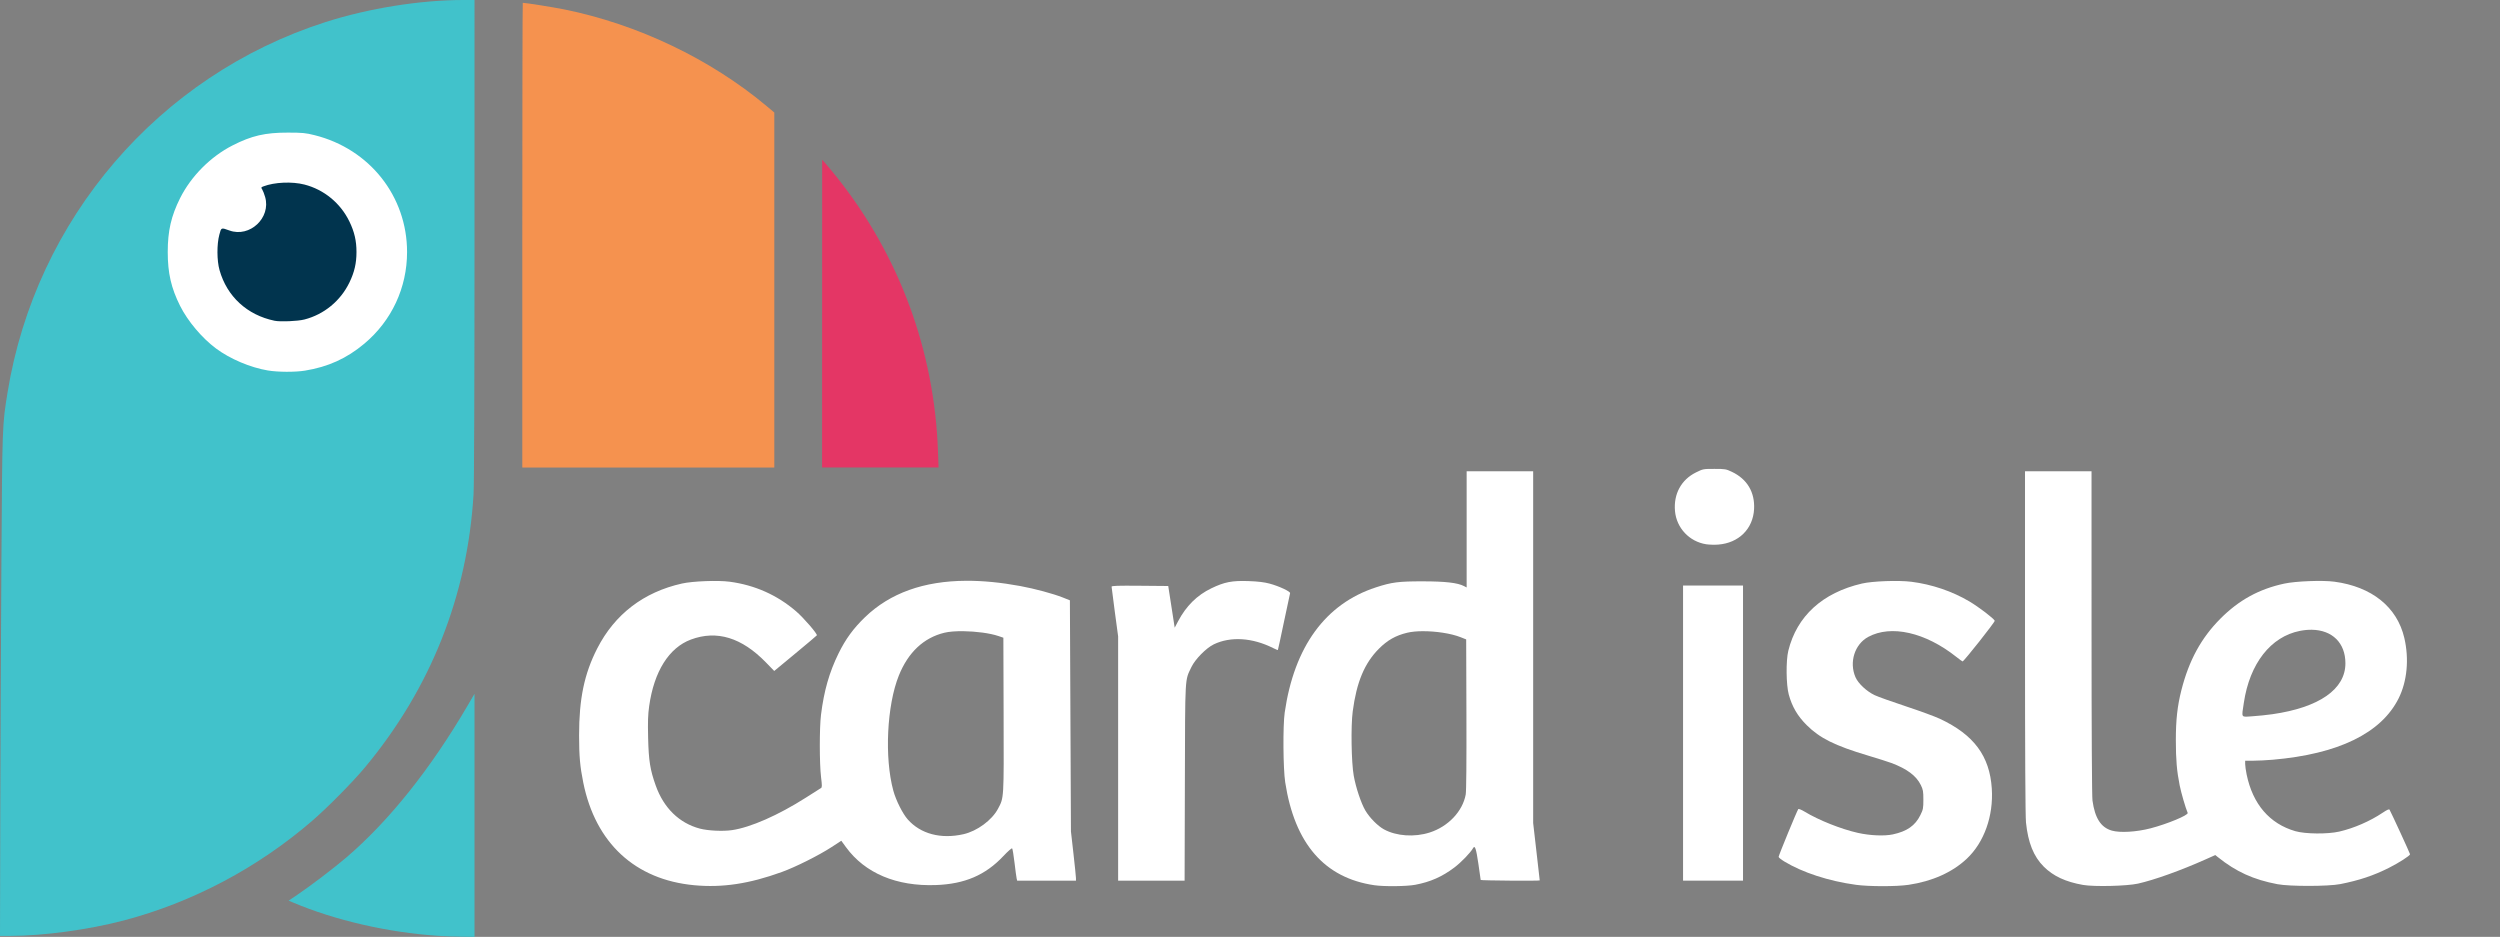
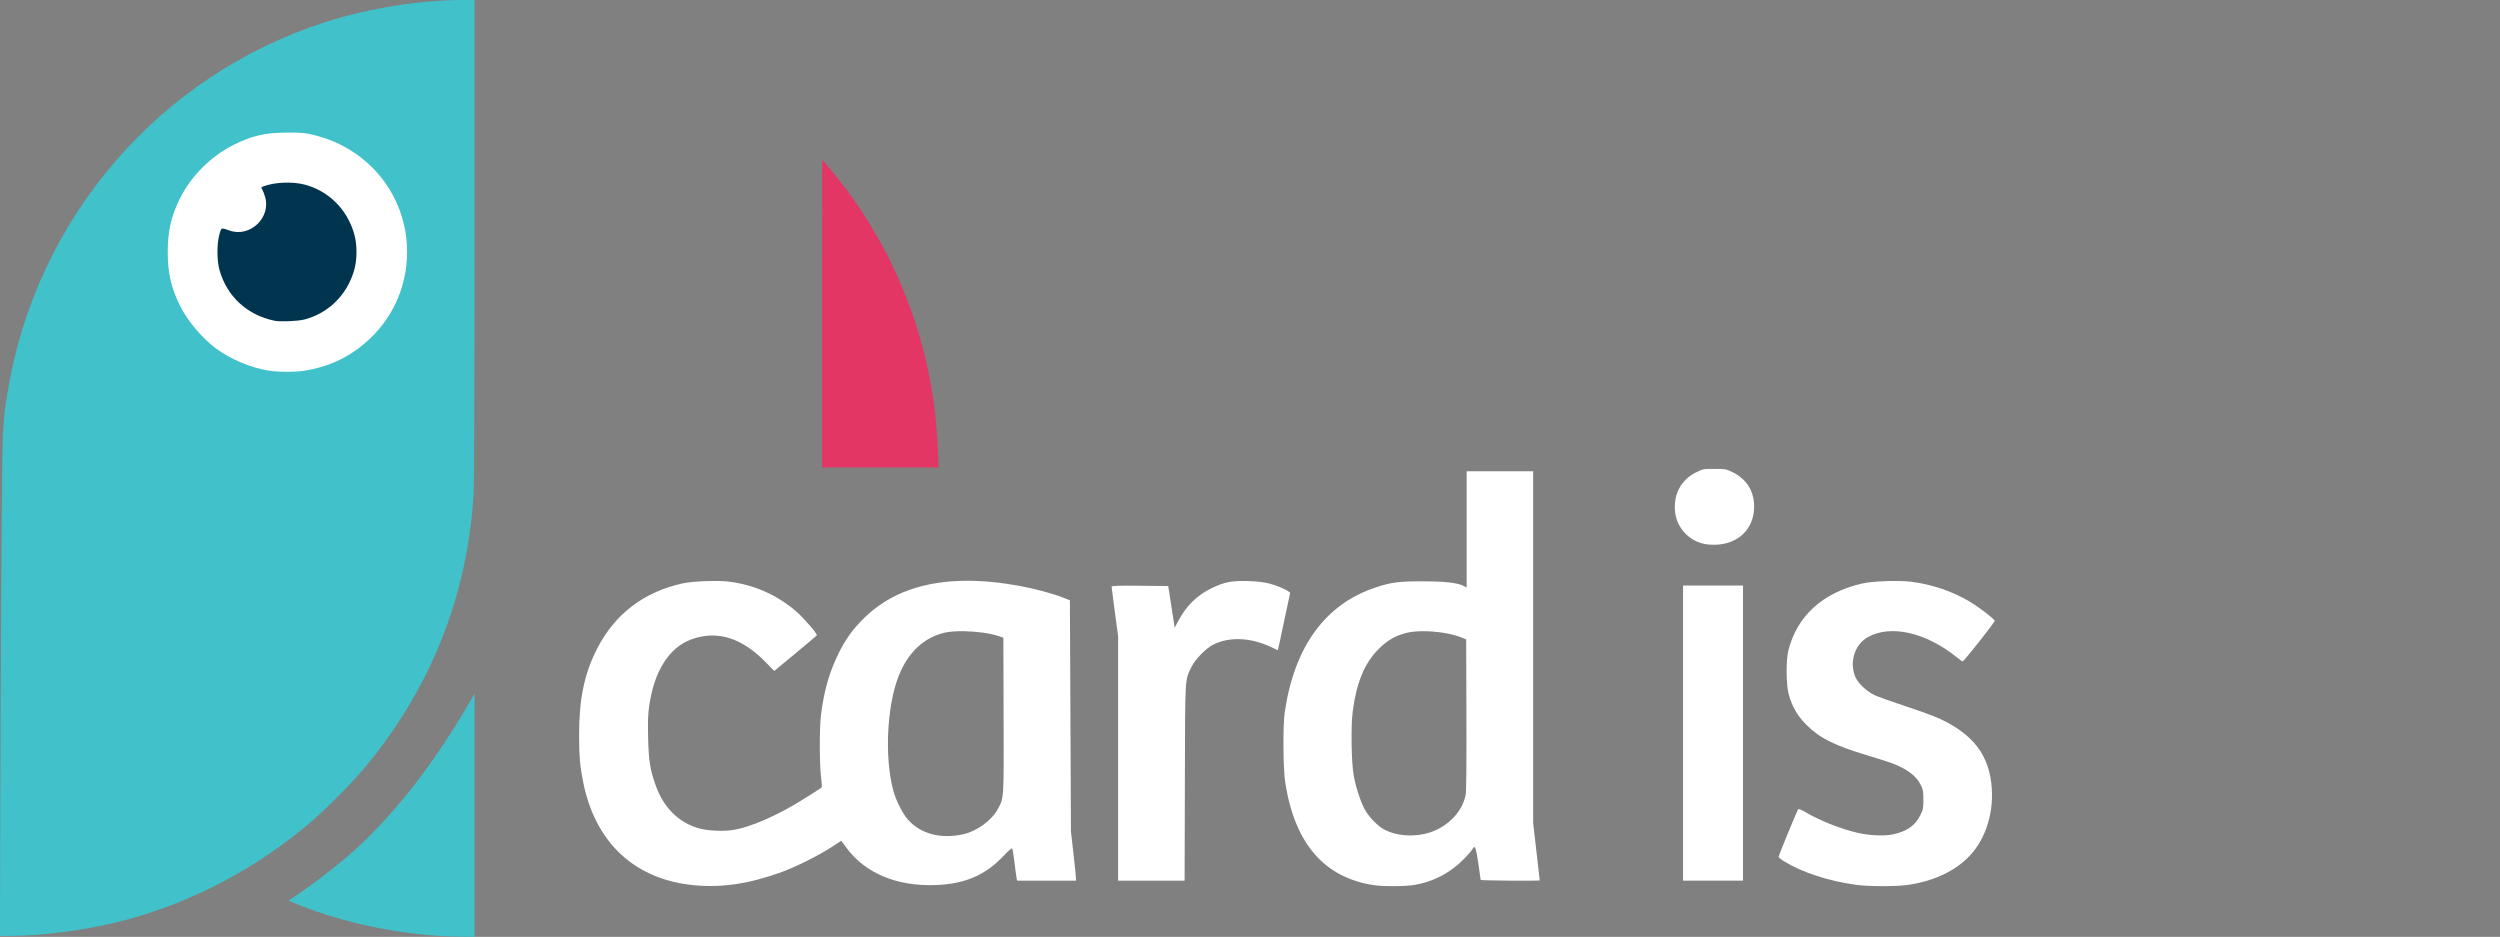
<svg xmlns="http://www.w3.org/2000/svg" xmlns:ns1="http://www.inkscape.org/namespaces/inkscape" xmlns:ns2="http://sodipodi.sourceforge.net/DTD/sodipodi-0.dtd" id="svg4136" version="1.1" ns1:version="0.91 r13725" width="753.11mm" height="282.222mm" viewBox="0 0 2668.5 1000" ns2:docname="logo-white-letters.svg">
  <rect x="0" y="0" width="2668.5" height="1000" fill="#808080" stroke="none" />
  <defs id="defs4140" />
  <ns2:namedview pagecolor="#ffffff" bordercolor="#666666" borderopacity="1" objecttolerance="10" gridtolerance="10" guidetolerance="10" ns1:pageopacity="0" ns1:pageshadow="2" ns1:window-width="1920" ns1:window-height="1027" id="namedview4138" showgrid="false" ns1:zoom="0.37712362" ns1:cx="1690.8664" ns1:cy="64.985827" ns1:window-x="3192" ns1:window-y="-8" ns1:window-maximized="1" ns1:current-layer="svg4136" units="mm" fit-margin-top="0" fit-margin-left="0" fit-margin-right="0" fit-margin-bottom="0" />
  <path style="fill:#41c2cb;fill-opacity:1" d="M 467.5,998.886 C 414.092,995.354 357.488,982.326 312.452,963.199 l -4.38,-1.86 9.345,-6.283 C 331.228,945.769 356.4,926.614 369.5,915.422 415.177,876.397 459.662,820.702 499.21,753.024 l 7.29,-12.475 0,129.725 0,129.725 -13.25,-0.144 c -7.287,-0.079 -18.875,-0.516 -25.75,-0.97 z" id="path4212" ns1:connector-curvature="0" />
  <path style="fill:#41c2cb;fill-opacity:1" d="M 0.299,872.25 C 0.463,802.537 0.995,682.05 1.48,604.5 2.431,452.674 2.386,453.937 8.051,419 38.094,233.723 169.569,80.526 347.408,23.574 393.437,8.833 448.584,0 494.58,0 L 506.5,0 506.49,255.25 c -0.006,159.583 -0.388,261.622 -1.018,272.25 C 499.046,635.81 459.687,734.871 389.652,819 376.623,834.651 349.872,861.759 333.5,875.901 275.097,926.348 205.439,963.209 132,982.526 94.608,992.362 46.13,998.958 11,998.99 l -11,0.01 0.299,-126.75 z" id="path4210" ns1:connector-curvature="0" />
  <path style="fill:#ffffff;fill-opacity:1" d="m 325.551,395.604 c 24.707,-4.011 44.549,-13.022 63.32,-28.756 C 418.061,342.382 434.5,307.128 434.5,269 c 0,-59.519 -39.994,-110.042 -98.726,-124.719 -9.59,-2.397 -12.697,-2.697 -28.274,-2.736 -24.459,-0.062 -38.916,3.281 -59.375,13.728 -23.421,11.959 -44.16,32.825 -55.887,56.228 -9.53,19.019 -13.197,34.995 -13.197,57.5 0,22.505 3.667,38.481 13.197,57.5 8.187,16.339 23.355,34.322 38.387,45.51 14.918,11.104 36.566,20.283 55.232,23.418 10.8,1.814 29.103,1.895 39.695,0.176 z" id="path4208" ns1:connector-curvature="0" />
  <path style="fill:#01344e;fill-opacity:1" d="m 293,342.351 c -29.25,-6.091 -50.741,-25.887 -58.674,-54.042 -2.879,-10.219 -2.97,-27.452 -0.199,-37.809 2.099,-7.847 1.759,-7.707 10.873,-4.44 21.636,7.757 44.367,-13.594 38.021,-35.714 -0.923,-3.216 -2.331,-6.865 -3.13,-8.109 -1.362,-2.122 -1.279,-2.329 1.328,-3.324 11.737,-4.479 30.485,-5.314 43.658,-1.945 20.951,5.358 38.585,19.851 48.102,39.532 5.319,10.999 7.521,20.515 7.521,32.5 0,11.985 -2.202,21.501 -7.521,32.5 -9.517,19.681 -27.151,34.173 -48.102,39.532 -7.223,1.847 -25.676,2.611 -31.877,1.32 z" id="path4206" ns1:connector-curvature="0" />
  <path style="fill:#ffffff;fill-opacity:1" d="m 1031.39,619.93 c -45.395,0.207 -81.391,13.143 -108.043,38.82 -12.438,11.984 -20.756,23.371 -28.309,38.75 -9.871,20.1 -15.507,39.84 -18.703,65.5 -1.709,13.723 -1.682,52.39 0.047,66.397 1.134,9.187 1.13,11.029 -0.019,11.744 -0.75,0.467 -8.113,5.141 -16.363,10.387 -29.448,18.725 -58.908,31.668 -78.662,34.557 -9.723,1.422 -25.709,0.658 -34.338,-1.639 -21.994,-5.854 -38.494,-21.937 -47.043,-45.855 -6.017,-16.835 -7.561,-26.522 -8.146,-51.09 -0.411,-17.248 -0.17,-24.542 1.119,-33.766 5.166,-36.969 21.1,-62.368 44.605,-71.103 27.648,-10.276 54.252,-2.114 80.168,24.596 l 8.701,8.967 22.514,-18.639 c 12.383,-10.251 22.724,-18.975 22.979,-19.387 0.872,-1.411 -14.025,-18.667 -22.158,-25.668 -20.166,-17.36 -44.07,-28.008 -70.883,-31.576 -12.471,-1.66 -39.372,-0.644 -50.855,1.92 -40.974,9.15 -71.826,32.782 -90.533,69.344 -13.801,26.974 -19.381,53.732 -19.35,92.812 0.018,22.162 1.008,33.306 4.471,50.379 13.09,64.542 55.312,103.588 118.412,109.506 30.051,2.818 58.738,-1.509 93.5,-14.105 14.719,-5.333 39.535,-17.751 53,-26.52 l 10.5,-6.838 5,6.848 c 20.306,27.809 53.904,41.961 96,40.438 30.792,-1.114 52.84,-10.584 71.977,-30.912 4.878,-5.181 8.947,-8.731 9.412,-8.211 0.451,0.504 1.59,7.441 2.533,15.416 0.943,7.975 1.956,15.512 2.254,16.75 l 0.541,2.25 31.393,0 31.391,0 -0.027,-2.75 c -0.015,-1.512 -1.227,-13.325 -2.691,-26.25 l -2.662,-23.5 -0.561,-123.363 -0.558,-123.361 -7.5,-2.981 c -10.306,-4.095 -29.929,-9.383 -45.5,-12.262 -20.645,-3.817 -39.846,-5.684 -57.609,-5.604 z m -3.037,53.807 c 13.244,0.171 28.236,2.056 37.461,5.191 l 5.186,1.762 0.256,82.238 c 0.282,90.704 0.428,88.263 -5.984,100.332 -6.488,12.211 -22.242,23.823 -36.836,27.15 -24.09,5.493 -45.8,-0.259 -59.518,-15.77 -5.431,-6.141 -12.538,-20.291 -15.354,-30.568 -9.641,-35.192 -6.939,-91.354 5.926,-123.172 9.983,-24.689 26.48,-40.161 48.537,-45.522 5.063,-1.23 12.38,-1.745 20.326,-1.643 z" id="path4204" ns1:connector-curvature="0" />
  <path style="fill:#ffffff;fill-opacity:1" d="m 1565.5,503.001 0,62.025 0,62.025 -2.824,-1.461 c -6.88,-3.558 -19.91,-5.053 -44.176,-5.072 -25.744,-0.02 -32.959,0.913 -49.912,6.453 -53.858,17.6 -87.126,63.26 -97.287,133.529 -2.025,14.002 -1.7,60.048 0.525,74.5 10.082,65.477 41.819,102.112 95.193,109.885 10.433,1.519 34.49,1.261 43.607,-0.469 16.197,-3.072 28.65,-8.574 41.74,-18.438 7.225,-5.444 17.256,-15.83 20.018,-20.725 1.943,-3.443 3.248,0.448 5.658,16.865 1.323,9.009 2.418,16.718 2.432,17.131 0.023,0.665 63.025,1.147 63.025,0.482 0,-0.147 -1.575,-13.976 -3.5,-30.732 l -3.5,-30.467 0,-187.768 0,-187.766 -35.5,0 -35.5,0 z m -46.846,170.744 c 13.851,-0.055 30.097,2.318 40.455,6.428 l 5.891,2.338 0.256,79.986 c 0.161,50.141 -0.117,82.041 -0.744,85.494 -3.269,18.012 -18.667,34.286 -38.434,40.619 -16.296,5.221 -35.498,3.911 -48.807,-3.33 -6.684,-3.637 -15.356,-12.423 -19.916,-20.18 -4.515,-7.679 -10.13,-24.51 -12.379,-37.1 -2.542,-14.233 -3.158,-52.875 -1.092,-68.572 4.125,-31.341 12.573,-51.545 28.027,-67.035 9.056,-9.076 17.848,-14.041 30.115,-17.004 4.529,-1.094 10.331,-1.62 16.627,-1.645 z" id="path4200" ns1:connector-curvature="0" />
  <path style="fill:#ffffff;fill-opacity:1" d="m 1981,944.436 c -28.886,-3.923 -57.009,-13.096 -76.554,-24.969 -3.27,-1.987 -5.946,-4.161 -5.946,-4.832 0,-1.559 19.881,-49.844 21.002,-51.006 0.47,-0.487 3.508,0.75 6.898,2.81 14.847,9.019 38.933,18.602 56.754,22.581 12.929,2.887 28.141,3.55 37.175,1.62 15.141,-3.234 23.939,-9.359 29.412,-20.477 3.022,-6.139 3.26,-7.351 3.26,-16.642 0,-8.919 -0.304,-10.64 -2.762,-15.646 -4.831,-9.838 -14.598,-17.149 -31.319,-23.442 -3.359,-1.264 -14.615,-4.84 -25.013,-7.946 -35.377,-10.567 -51.433,-18.538 -65.442,-32.487 -9.755,-9.713 -15.602,-19.702 -19.149,-32.713 -2.819,-10.342 -3.087,-36.099 -0.484,-46.65 9.137,-37.035 36.474,-61.979 78.67,-71.784 11.22,-2.607 38.978,-3.603 52.665,-1.89 21.829,2.733 43.827,10.203 62.129,21.1 9.928,5.911 25.973,18.165 26.88,20.529 0.45,1.171 -32.958,43.408 -34.334,43.408 -0.306,0 -3.32,-2.192 -6.698,-4.872 -33.041,-26.209 -69.634,-34.51 -93.997,-21.323 -14.472,7.833 -20.543,26.937 -13.652,42.956 2.891,6.721 11.787,15.077 20.453,19.213 3.541,1.69 18.502,7.048 33.246,11.906 14.744,4.858 31.183,10.886 36.529,13.395 36.216,16.995 53.072,39.683 55.313,74.449 1.883,29.209 -8.172,57.426 -26.664,74.831 -15.459,14.549 -36.811,24.127 -62.188,27.895 -12.874,1.912 -42.057,1.904 -56.183,-0.014 z" id="path4196" ns1:connector-curvature="0" />
-   <path style="fill:#ffffff;fill-opacity:1" d="m 2161.5,503.001 0,182.393 c 0,118.487 0.363,185.926 1.035,192.475 2.22,21.638 8.121,36.322 18.947,47.15 10.134,10.136 23.322,16.285 41.939,19.555 11.799,2.072 46.958,1.233 58.674,-1.4 17.548,-3.944 45.532,-13.971 72.139,-25.848 l 10.377,-4.633 2.695,2.162 c 19.536,15.665 38.034,24.068 63.693,28.936 13.056,2.477 54.28,2.415 67,-0.102 20.31,-4.018 35.304,-9.019 51.824,-17.289 10.489,-5.251 22.676,-13.074 22.676,-14.555 0,-0.83 -19.674,-43.618 -21.877,-47.58 -0.487,-0.876 -2.641,0.076 -7.402,3.27 -13.434,9.012 -30.554,16.452 -46.221,20.086 -12.362,2.868 -36.335,2.651 -46.955,-0.424 -27.524,-7.969 -45.428,-28.814 -51.977,-60.516 -0.863,-4.178 -1.568,-9.19 -1.568,-11.139 l 0,-3.541 8.75,-0.012 c 4.812,-0.006 14.15,-0.477 20.75,-1.049 70.016,-6.065 115.692,-28.326 134.268,-65.439 9.105,-18.191 11.365,-41.931 6.135,-64.461 -7.679,-33.079 -34.687,-54.809 -74.746,-60.143 -12.634,-1.682 -41.105,-0.588 -53.4,2.051 -26.956,5.786 -48.524,17.63 -68.256,37.484 -20.523,20.65 -33.544,44.556 -41.621,76.422 -4.236,16.712 -5.879,31.59 -5.879,53.236 -10e-5,20.744 1.052,33.122 4.104,48.289 1.618,8.044 6.144,23.599 8.529,29.316 0.988,2.369 -21.613,11.767 -39.562,16.451 -15.108,3.942 -32.704,4.973 -41.453,2.43 -11.637,-3.383 -17.981,-13.26 -20.602,-32.076 -0.602,-4.32 -0.984,-72.948 -0.996,-179.25 l -0.019,-172.25 -35.5,0 -35.5,0 z m 306.221,169.207 c 21.599,0.349 35.779,13.897 35.779,35.816 0,27.672 -27.95,47.142 -78,54.334 -5.775,0.83 -15.338,1.818 -21.25,2.195 -12.6,0.804 -11.653,2.281 -9.188,-14.322 6.223,-41.906 28.715,-70.737 59.938,-76.828 4.466,-0.871 8.721,-1.26 12.721,-1.195 z" id="path4194" ns1:connector-curvature="0" />
  <path style="fill:#ffffff;fill-opacity:1" d="m 1193.5,809.648 0,-130.352 -3.493,-25.898 c -1.921,-14.244 -3.496,-26.467 -3.5,-27.163 -0.01,-0.998 6.377,-1.209 30.232,-1 l 30.239,0.265 3.45,22.254 3.45,22.254 3.584,-6.812 c 8.575,-16.296 20.209,-27.834 35.504,-35.212 14.071,-6.787 22.185,-8.358 39.884,-7.72 9.886,0.356 16.559,1.151 22.149,2.639 10.169,2.706 22.634,8.527 22.041,10.293 -0.241,0.717 -3.201,14.579 -6.578,30.804 -3.377,16.225 -6.28,29.643 -6.452,29.817 -0.172,0.174 -2.494,-0.78 -5.161,-2.121 -22.03,-11.075 -45.289,-12.535 -63.174,-3.966 -8.145,3.903 -19.988,15.921 -23.987,24.342 -7.068,14.884 -6.627,7.07 -6.95,123.177 l -0.291,104.75 -35.474,0 -35.473,0 0,-130.352 z" id="path4186" ns1:connector-curvature="0" />
  <path style="fill:#ffffff;fill-opacity:1" d="m 1796.5,782.5 0,-157.5 32,0 32,0 0,157.5 0,157.5 -32,0 -32,0 0,-157.5 z" id="path4184" ns1:connector-curvature="0" />
  <path style="fill:#ffffff;fill-opacity:1" d="m 1821.269,580.954 c -18.026,-2.76 -31.772,-17.36 -33.386,-35.462 -1.623,-18.193 6.662,-33.451 22.381,-41.219 7.552,-3.732 7.761,-3.772 19.685,-3.772 11.435,0 12.391,0.161 18.675,3.138 16.274,7.711 24.634,21.75 23.684,39.77 -1.116,21.15 -16.348,36.216 -38.307,37.889 -3.85,0.293 -9.579,0.139 -12.731,-0.344 z" id="path4182" ns1:connector-curvature="0" />
-   <path style="fill:#f5924f;fill-opacity:1" d="m 557.5,251 c 0,-136.4 0.228,-248 0.508,-248 3.075,0 32.893,4.751 44.291,7.058 78.358,15.854 155.974,52.923 215.951,103.136 l 8.25,6.907 0,189.45 0,189.45 -134.5,0 -134.5,0 0,-248 z" id="path4180" ns1:connector-curvature="0" />
  <path style="fill:#e43665;fill-opacity:1" d="m 877.543,334.75 0.043,-164.25 3.994,4.5 c 2.196,2.475 7.69,9.149 12.207,14.831 66.213,83.275 103.512,184.449 107.381,291.269 l 0.648,17.901 -62.158,0 -62.158,0 0.043,-164.25 z" id="path4176" ns1:connector-curvature="0" />
</svg>